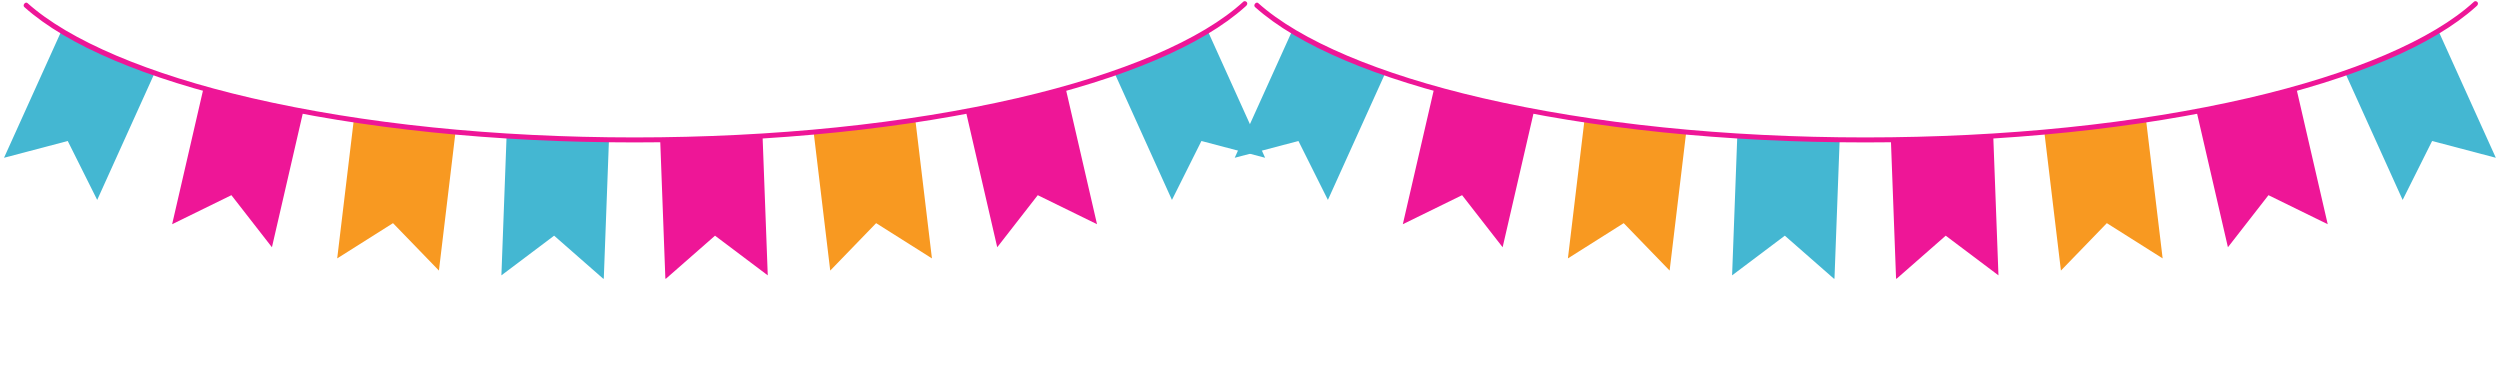
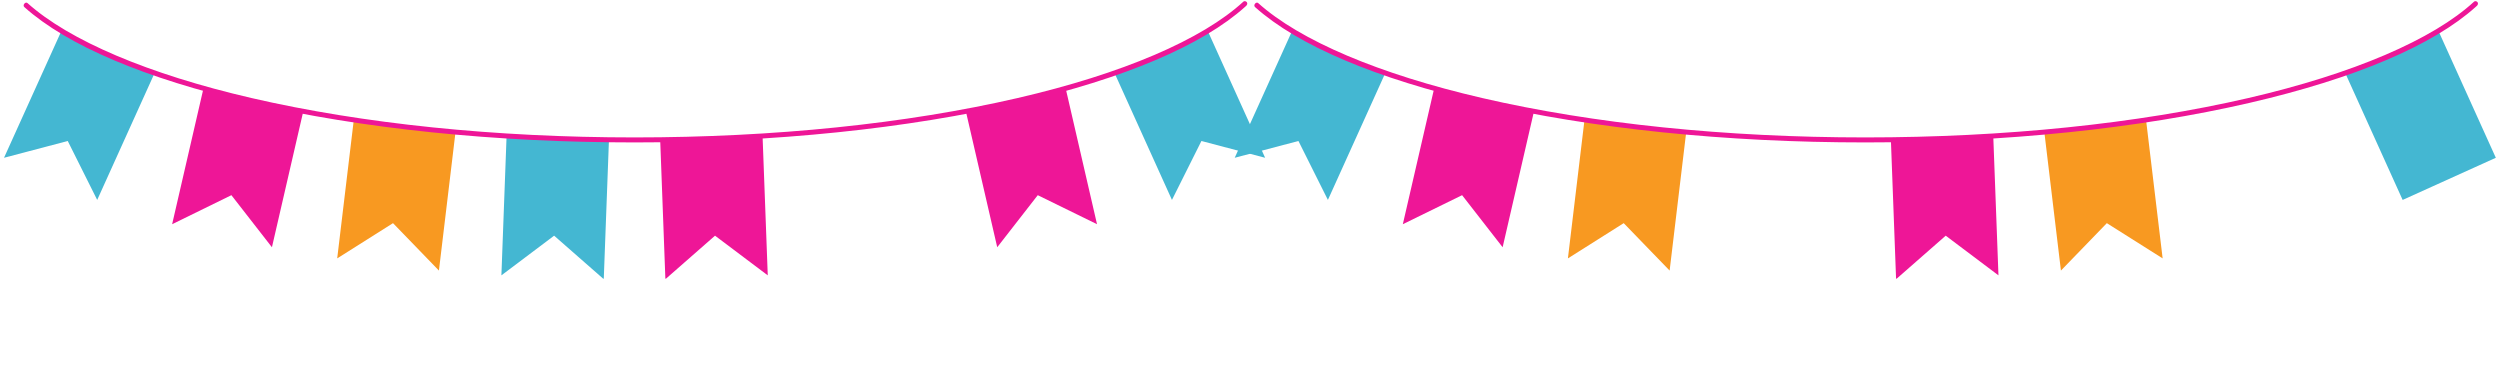
<svg xmlns="http://www.w3.org/2000/svg" width="1920" zoomAndPan="magnify" viewBox="0 0 1440 225" height="300" preserveAspectRatio="xMidYMid meet" version="1.0">
  <defs>
    <clipPath id="033e2ced51">
      <path d="M 288 78.227 L 351 78.227 L 351 160.5 L 288 160.5 Z M 288 78.227 " clip-rule="nonzero" />
    </clipPath>
    <clipPath id="094992a06a">
      <path d="M 380 78.227 L 442.352 78.227 L 442.352 160.5 L 380 160.5 Z M 380 78.227 " clip-rule="nonzero" />
    </clipPath>
    <clipPath id="746dc1db77">
      <path d="M 641.293 17.535 L 728.711 17.535 L 728.711 115.32 L 641.293 115.32 Z M 641.293 17.535 " clip-rule="nonzero" />
    </clipPath>
    <clipPath id="9269907ff6">
      <path d="M 997 78.227 L 1060 78.227 L 1060 160.5 L 997 160.5 Z M 997 78.227 " clip-rule="nonzero" />
    </clipPath>
    <clipPath id="7d5b10fd07">
      <path d="M 1089 78.227 L 1151.234 78.227 L 1151.234 160.5 L 1089 160.5 Z M 1089 78.227 " clip-rule="nonzero" />
    </clipPath>
    <clipPath id="641c9a2ebf">
      <path d="M 1350.176 17.535 L 1437.594 17.535 L 1437.594 115.32 L 1350.176 115.32 Z M 1350.176 17.535 " clip-rule="nonzero" />
    </clipPath>
  </defs>
  <path fill="#44b7d2" d="M 89.051 42.074 C 71.406 34.754 53.5 26.609 35.383 17.789 L 2.316 90.879 L 39.02 81.211 L 55.988 115.16 L 89.051 42.074 " fill-opacity="1" fill-rule="nonzero" />
  <path fill="#ee1697" d="M 174.691 64.129 L 117.211 50.863 L 99.148 129.145 L 133.281 112.422 L 156.633 142.414 L 174.691 64.129 " fill-opacity="1" fill-rule="nonzero" />
  <path fill="#f89921" d="M 262.375 76.062 L 203.789 69.047 L 194.23 148.836 L 226.375 128.535 L 252.82 155.848 L 262.375 76.062 " fill-opacity="1" fill-rule="nonzero" />
  <g clip-path="url(#033e2ced51)">
    <path fill="#44b7d2" d="M 350.762 80.5 L 291.793 78.301 L 288.805 158.605 L 319.176 135.75 L 347.766 160.809 L 350.762 80.5 " fill-opacity="1" fill-rule="nonzero" />
  </g>
-   <path fill="#f89921" d="M 527.238 69.047 L 468.652 76.062 L 478.211 155.848 L 504.652 128.535 L 536.797 148.836 L 527.238 69.047 " fill-opacity="1" fill-rule="nonzero" />
  <path fill="#ee1697" d="M 613.816 50.863 L 556.336 64.129 L 574.402 142.414 L 597.754 112.422 L 631.883 129.145 L 613.816 50.863 " fill-opacity="1" fill-rule="nonzero" />
  <g clip-path="url(#094992a06a)">
    <path fill="#ee1697" d="M 439.234 78.301 L 380.266 80.5 L 383.262 160.809 L 411.852 135.75 L 442.23 158.605 L 439.234 78.301 " fill-opacity="1" fill-rule="nonzero" />
  </g>
  <g clip-path="url(#746dc1db77)">
    <path fill="#44b7d2" d="M 695.645 17.789 C 677.758 26.734 659.863 34.828 641.977 42.074 L 675.043 115.16 L 692.016 81.211 L 728.711 90.879 L 695.645 17.789 " fill-opacity="1" fill-rule="nonzero" />
  </g>
  <path fill="#ee1697" d="M 716.266 0.879 C 692.438 22.836 646.438 42.512 586.203 56.457 C 522.023 71.305 445.707 79.156 365.516 79.156 C 285.32 79.156 209.012 71.305 144.824 56.457 C 85.434 42.711 39.953 23.375 15.852 1.793 C 14.781 0.668 12.664 3 14.09 4.137 C 38.82 26.234 83.625 45.238 144.172 59.254 C 208.57 74.156 285.102 82.035 365.516 82.035 C 445.926 82.035 522.457 74.156 586.855 59.254 C 647.59 45.199 692.488 26.113 717.172 3.934 C 719.957 1.914 717.465 0.023 716.266 0.879 " fill-opacity="1" fill-rule="nonzero" />
  <path fill="#44b7d2" d="M 797.934 42.074 C 780.289 34.754 762.383 26.609 744.266 17.789 L 711.199 90.879 L 747.902 81.211 L 764.871 115.16 L 797.934 42.074 " fill-opacity="1" fill-rule="nonzero" />
  <path fill="#ee1697" d="M 883.574 64.129 L 826.094 50.863 L 808.027 129.145 L 842.164 112.422 L 865.516 142.414 L 883.574 64.129 " fill-opacity="1" fill-rule="nonzero" />
  <path fill="#f89921" d="M 971.258 76.062 L 912.672 69.047 L 903.113 148.836 L 935.258 128.535 L 961.703 155.848 L 971.258 76.062 " fill-opacity="1" fill-rule="nonzero" />
  <g clip-path="url(#9269907ff6)">
-     <path fill="#44b7d2" d="M 1059.645 80.5 L 1000.676 78.301 L 997.688 158.605 L 1028.059 135.75 L 1056.648 160.809 L 1059.645 80.5 " fill-opacity="1" fill-rule="nonzero" />
-   </g>
+     </g>
  <path fill="#f89921" d="M 1236.121 69.047 L 1177.535 76.062 L 1187.094 155.848 L 1213.535 128.535 L 1245.68 148.836 L 1236.121 69.047 " fill-opacity="1" fill-rule="nonzero" />
-   <path fill="#ee1697" d="M 1322.699 50.863 L 1265.219 64.129 L 1283.285 142.414 L 1306.637 112.422 L 1340.766 129.145 L 1322.699 50.863 " fill-opacity="1" fill-rule="nonzero" />
  <g clip-path="url(#7d5b10fd07)">
    <path fill="#ee1697" d="M 1148.117 78.301 L 1089.148 80.5 L 1092.145 160.809 L 1120.734 135.75 L 1151.113 158.605 L 1148.117 78.301 " fill-opacity="1" fill-rule="nonzero" />
  </g>
  <g clip-path="url(#641c9a2ebf)">
-     <path fill="#44b7d2" d="M 1404.527 17.789 C 1386.641 26.734 1368.746 34.828 1350.859 42.074 L 1383.926 115.16 L 1400.898 81.211 L 1437.594 90.879 L 1404.527 17.789 " fill-opacity="1" fill-rule="nonzero" />
+     <path fill="#44b7d2" d="M 1404.527 17.789 C 1386.641 26.734 1368.746 34.828 1350.859 42.074 L 1383.926 115.16 L 1437.594 90.879 L 1404.527 17.789 " fill-opacity="1" fill-rule="nonzero" />
  </g>
  <path fill="#ee1697" d="M 1425.148 0.879 C 1401.32 22.836 1355.316 42.512 1295.086 56.457 C 1230.906 71.305 1154.59 79.156 1074.398 79.156 C 994.203 79.156 917.895 71.305 853.707 56.457 C 794.316 42.711 748.836 23.375 724.734 1.793 C 723.664 0.668 721.547 3 722.973 4.137 C 747.703 26.234 792.508 45.238 853.055 59.254 C 917.453 74.156 993.984 82.035 1074.398 82.035 C 1154.809 82.035 1231.34 74.156 1295.738 59.254 C 1356.473 45.199 1401.371 26.113 1426.055 3.934 C 1428.84 1.914 1426.344 0.023 1425.148 0.879 " fill-opacity="1" fill-rule="nonzero" />
</svg>